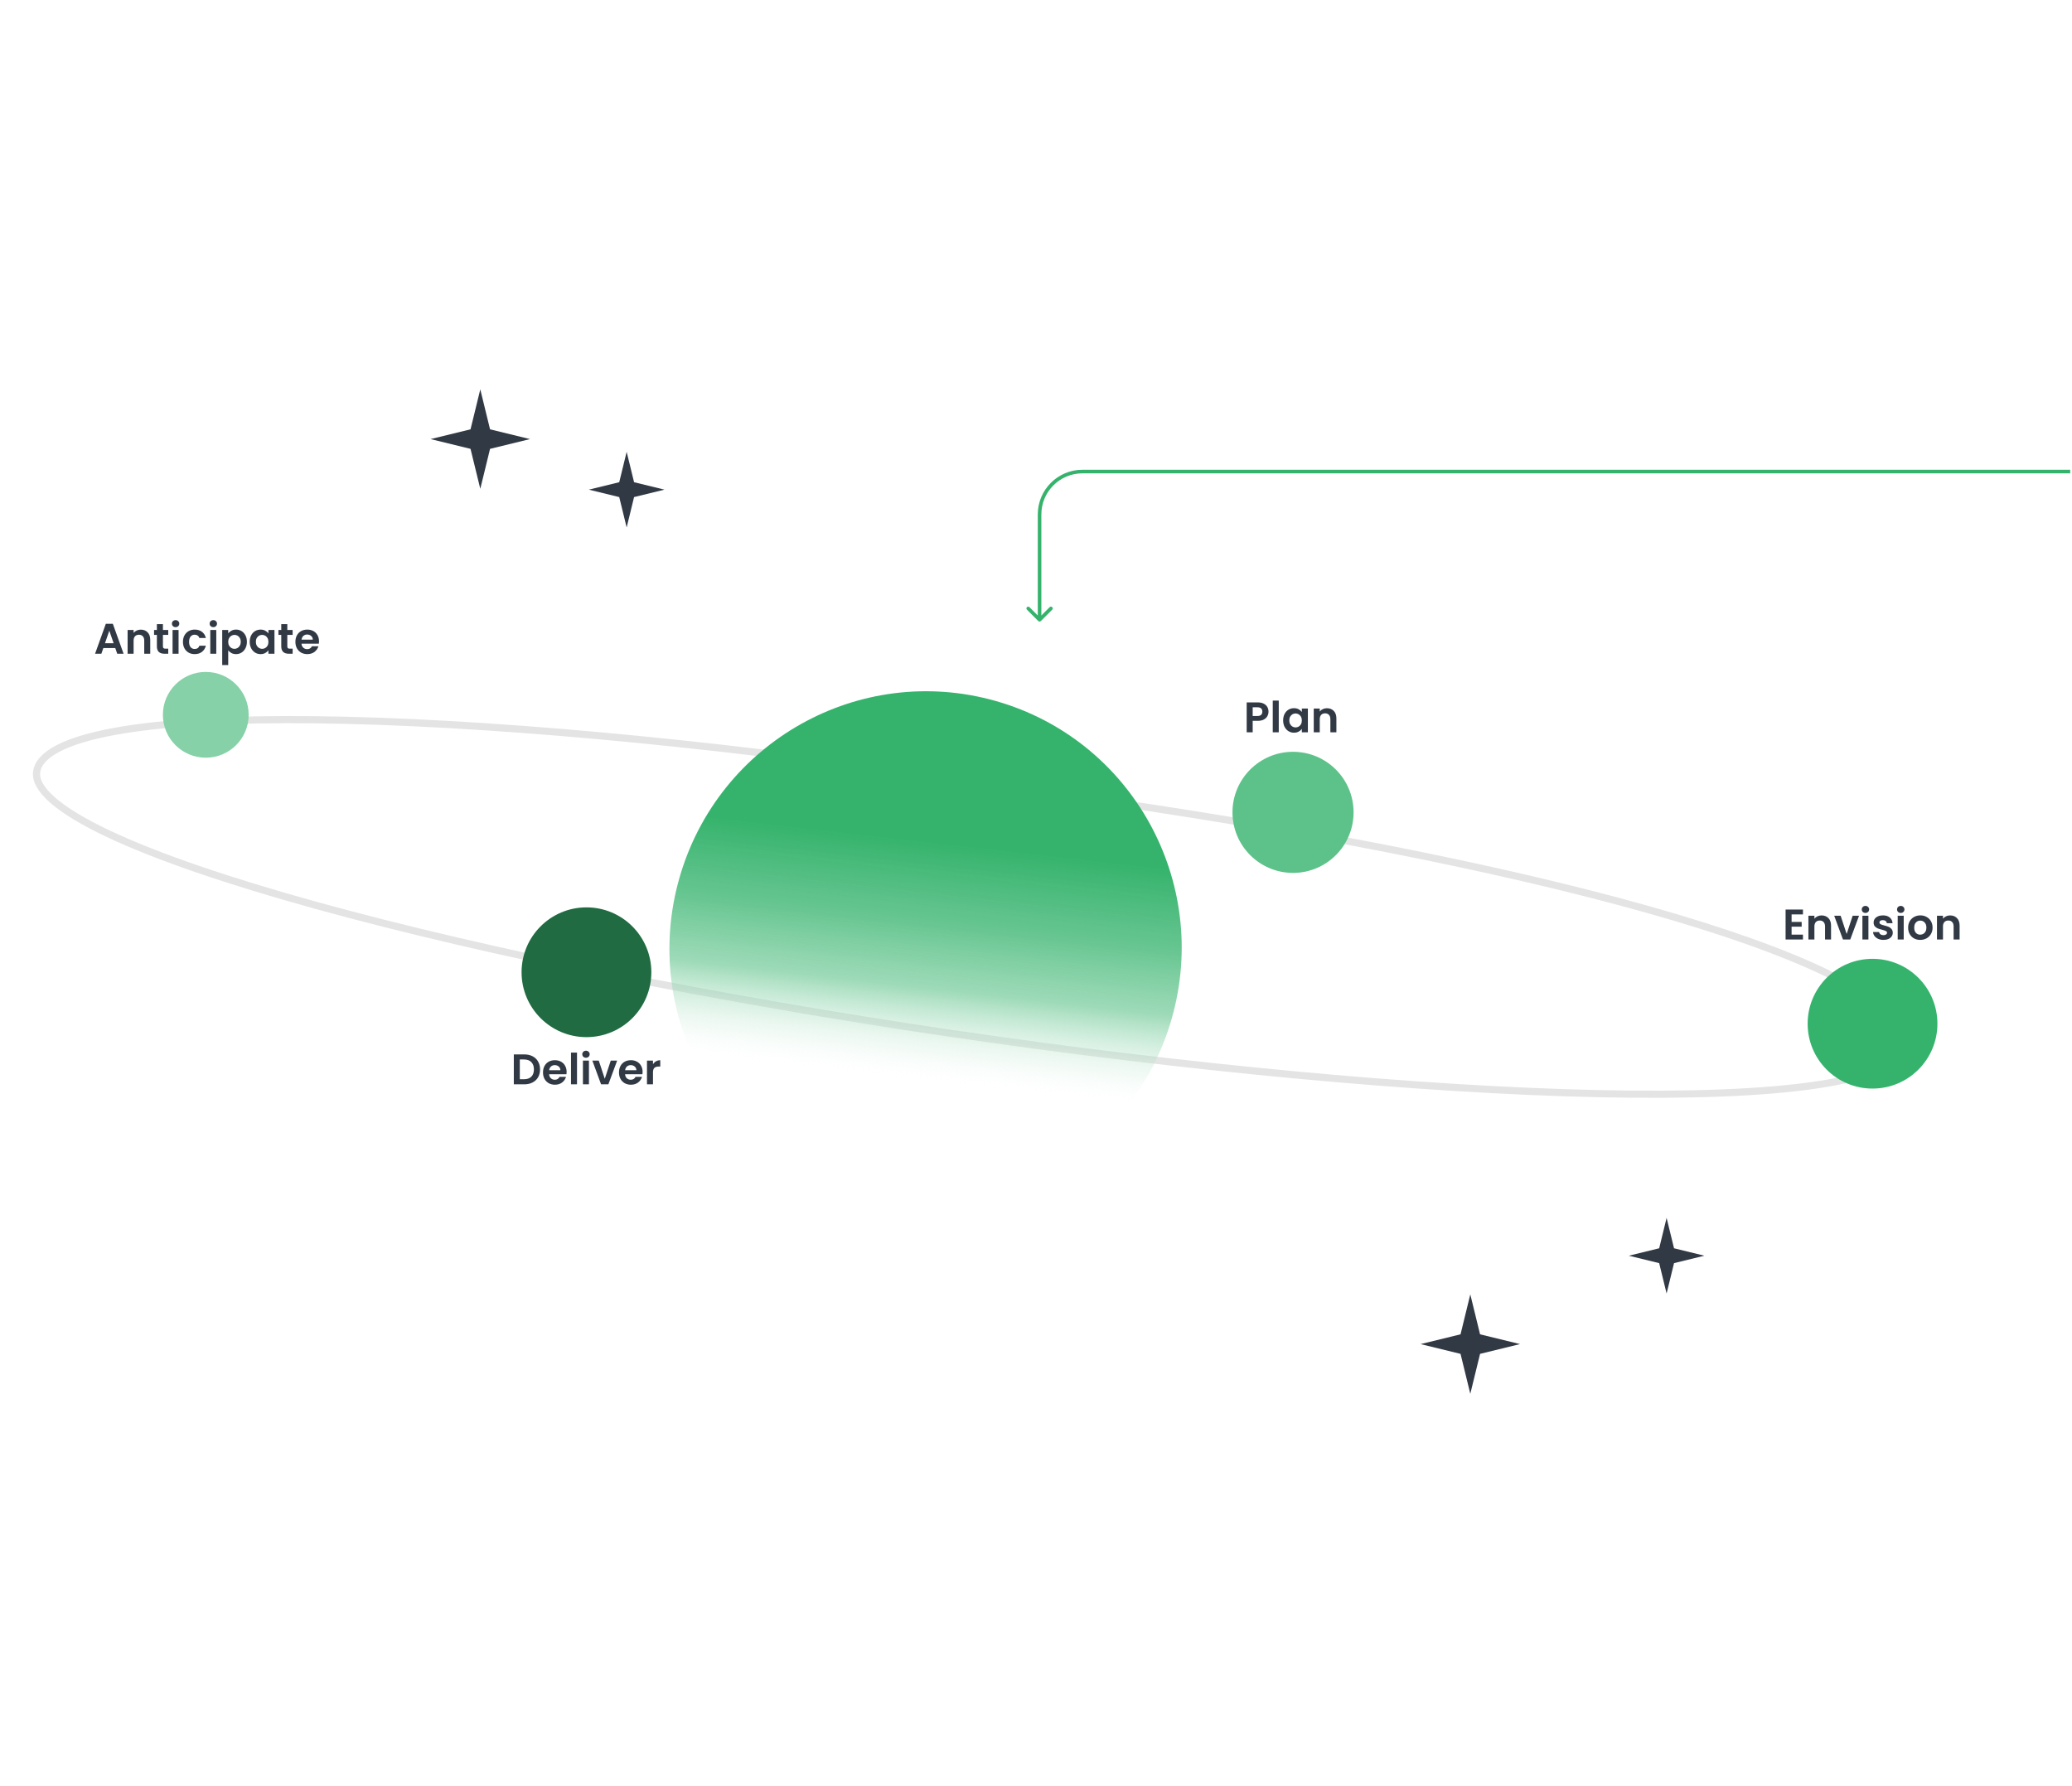
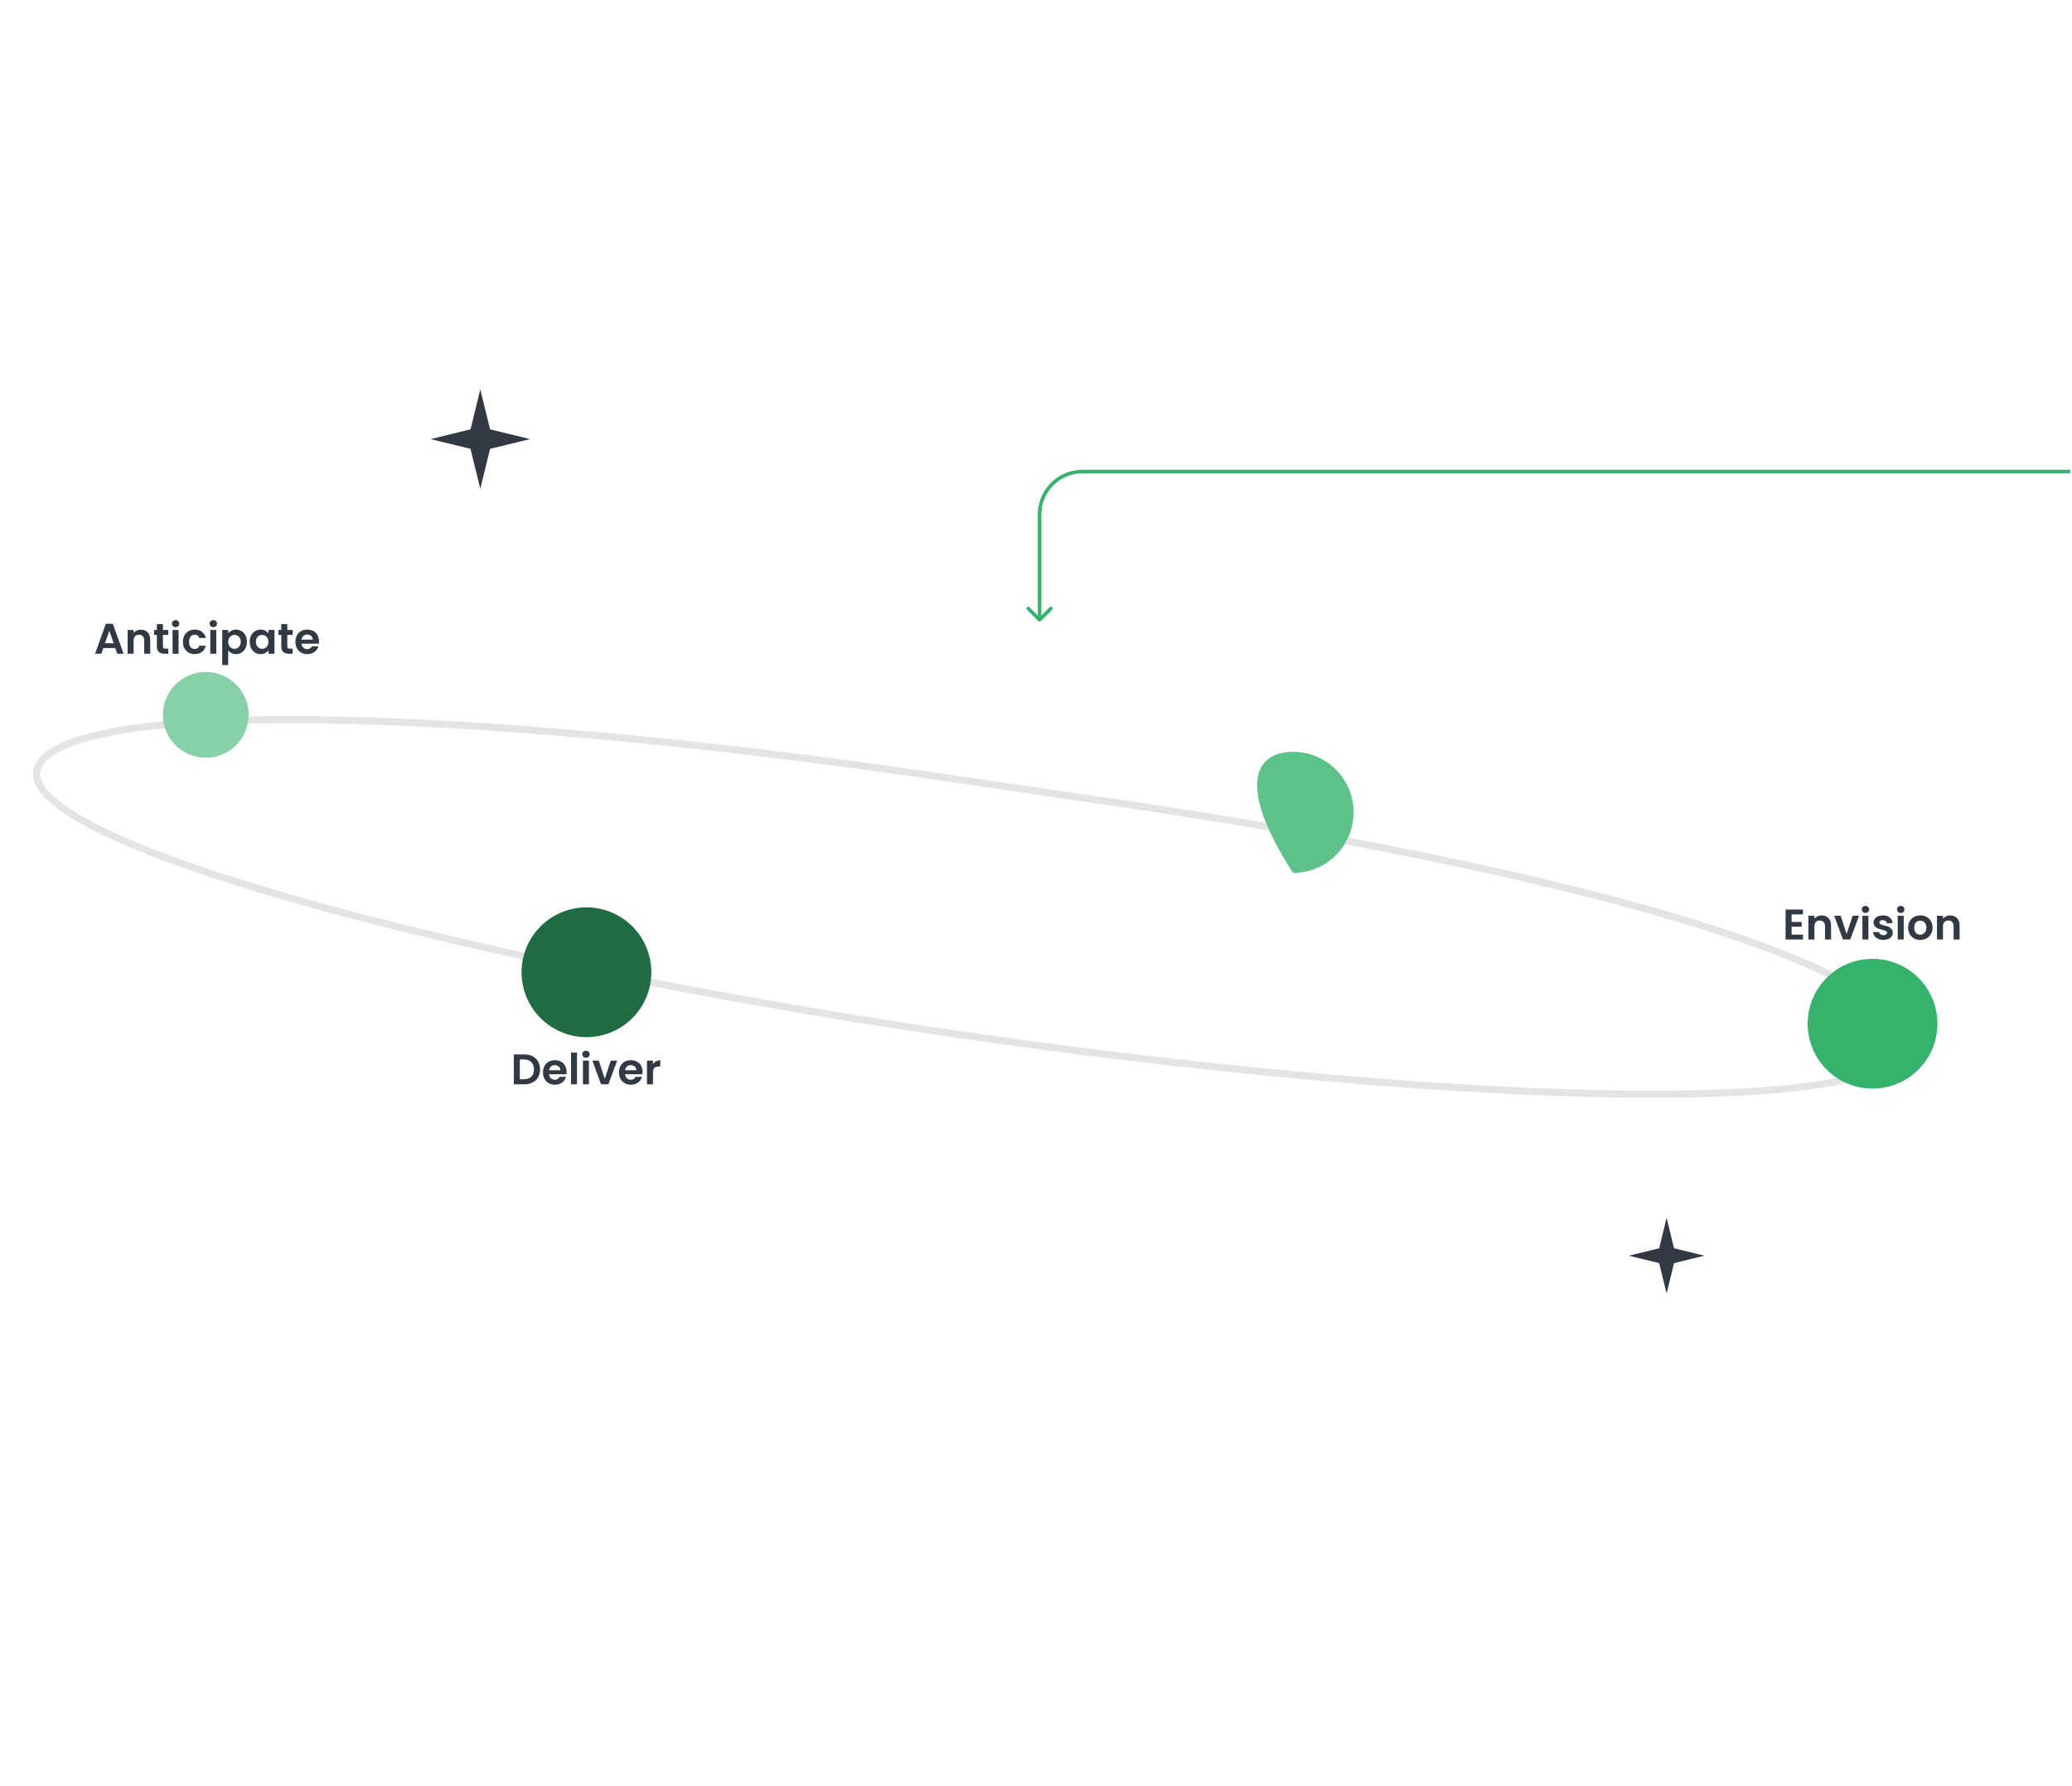
<svg xmlns="http://www.w3.org/2000/svg" width="580" height="500" viewBox="0 0 580 500" fill="none">
  <path d="M10.264 216.006C9.929 218.288 11.276 220.948 14.742 223.985C18.169 226.986 23.438 230.147 30.342 233.409C44.136 239.926 64.218 246.735 88.481 253.447C136.991 266.866 202.042 279.849 266.492 289.315C330.942 298.781 396.978 305.05 447.296 306.146C472.463 306.694 493.655 305.947 508.739 303.672C516.289 302.533 522.244 301.02 526.389 299.131C530.582 297.219 532.637 295.059 532.972 292.777C533.318 290.425 532.439 287.893 530.156 285.159C527.87 282.42 524.249 279.574 519.339 276.659C509.525 270.833 494.786 264.864 475.966 258.96C438.345 247.157 384.633 235.68 321.949 226.107L260.986 217.153C196.535 207.687 134.444 201.997 88.071 201.479C64.877 201.22 45.663 202.256 32.066 204.744C25.261 205.989 19.927 207.587 16.219 209.528C12.489 211.481 10.607 213.668 10.264 216.006Z" stroke="#E4E4E4" stroke-width="2" />
  <path d="M69.607 200.101C69.607 206.731 64.231 212.105 57.601 212.105C50.971 212.105 45.596 206.731 45.596 200.101C45.596 193.47 50.971 188.095 57.601 188.095C64.231 188.095 69.607 193.47 69.607 200.101Z" fill="#86D1A7" />
  <path d="M542.326 286.568C542.326 296.599 534.199 304.73 524.164 304.73C514.131 304.73 506 296.599 506 286.568C506 276.536 514.131 268.404 524.164 268.404C534.199 268.404 542.326 276.536 542.326 286.568Z" fill="#35B36C" />
  <path d="M182.326 272.165C182.326 282.197 174.199 290.328 164.164 290.328C154.131 290.328 146 282.197 146 272.165C146 262.133 154.131 254.002 164.164 254.002C174.199 254.002 182.326 262.133 182.326 272.165Z" fill="#206B41" />
-   <path d="M173.336 139.147L164.832 137.068L173.336 134.99L175.415 126.486L177.493 134.99L185.999 137.068L177.493 139.147L175.415 147.652L173.336 139.147Z" fill="#313944" />
  <path d="M131.71 125.649L120.528 122.916L131.71 120.183L134.444 109L137.177 120.183L148.36 122.916L137.177 125.649L134.444 136.832L131.71 125.649Z" fill="#313944" />
  <path d="M468.599 349.435L477.103 351.514L468.599 353.593L466.52 362.098L464.441 353.593L455.936 351.514L464.441 349.435L466.52 340.931L468.599 349.435Z" fill="#313944" />
-   <path d="M414.304 373.523L425.487 376.256L414.304 378.99L411.571 390.172L408.837 378.99L397.655 376.256L408.837 373.523L411.571 362.34L414.304 373.523Z" fill="#313944" />
-   <path d="M378.898 227.403C378.898 236.764 371.314 244.352 361.949 244.352C352.588 244.352 345 236.764 345 227.403C345 218.042 352.588 210.454 361.949 210.454C371.314 210.454 378.898 218.042 378.898 227.403Z" fill="#5DC289" />
-   <path d="M328.017 285.051C317.15 323.278 277.481 345.494 239.412 334.672C201.343 323.851 179.291 284.089 190.157 245.862C201.024 207.635 240.694 185.419 278.763 196.241C316.832 207.062 338.884 246.824 328.017 285.051Z" fill="url(#paint0_linear_5179_217560)" />
-   <path d="M355.082 199.216C355.082 199.664 354.974 200.084 354.758 200.476C354.55 200.868 354.218 201.184 353.762 201.424C353.314 201.664 352.746 201.784 352.058 201.784H350.654V205H348.974V196.624H352.058C352.706 196.624 353.258 196.736 353.714 196.96C354.17 197.184 354.51 197.492 354.734 197.884C354.966 198.276 355.082 198.72 355.082 199.216ZM351.986 200.428C352.45 200.428 352.794 200.324 353.018 200.116C353.242 199.9 353.354 199.6 353.354 199.216C353.354 198.4 352.898 197.992 351.986 197.992H350.654V200.428H351.986ZM357.955 196.12V205H356.275V196.12H357.955ZM359.183 201.652C359.183 200.98 359.315 200.384 359.579 199.864C359.851 199.344 360.215 198.944 360.671 198.664C361.135 198.384 361.651 198.244 362.219 198.244C362.715 198.244 363.147 198.344 363.515 198.544C363.891 198.744 364.191 198.996 364.415 199.3V198.352H366.107V205H364.415V204.028C364.199 204.34 363.899 204.6 363.515 204.808C363.139 205.008 362.703 205.108 362.207 205.108C361.647 205.108 361.135 204.964 360.671 204.676C360.215 204.388 359.851 203.984 359.579 203.464C359.315 202.936 359.183 202.332 359.183 201.652ZM364.415 201.676C364.415 201.268 364.335 200.92 364.175 200.632C364.015 200.336 363.799 200.112 363.527 199.96C363.255 199.8 362.963 199.72 362.651 199.72C362.339 199.72 362.051 199.796 361.787 199.948C361.523 200.1 361.307 200.324 361.139 200.62C360.979 200.908 360.899 201.252 360.899 201.652C360.899 202.052 360.979 202.404 361.139 202.708C361.307 203.004 361.523 203.232 361.787 203.392C362.059 203.552 362.347 203.632 362.651 203.632C362.963 203.632 363.255 203.556 363.527 203.404C363.799 203.244 364.015 203.02 364.175 202.732C364.335 202.436 364.415 202.084 364.415 201.676ZM371.432 198.256C372.224 198.256 372.864 198.508 373.352 199.012C373.84 199.508 374.084 200.204 374.084 201.1V205H372.404V201.328C372.404 200.8 372.272 200.396 372.008 200.116C371.744 199.828 371.384 199.684 370.928 199.684C370.464 199.684 370.096 199.828 369.824 200.116C369.56 200.396 369.428 200.8 369.428 201.328V205H367.748V198.352H369.428V199.18C369.652 198.892 369.936 198.668 370.28 198.508C370.632 198.34 371.016 198.256 371.432 198.256Z" fill="#313944" />
+   <path d="M378.898 227.403C378.898 236.764 371.314 244.352 361.949 244.352C345 218.042 352.588 210.454 361.949 210.454C371.314 210.454 378.898 218.042 378.898 227.403Z" fill="#5DC289" />
  <path d="M501.508 255.98V258.08H504.328V259.412H501.508V261.632H504.688V263H499.828V254.612H504.688V255.98H501.508ZM509.899 256.256C510.691 256.256 511.331 256.508 511.819 257.012C512.307 257.508 512.551 258.204 512.551 259.1V263H510.871V259.328C510.871 258.8 510.739 258.396 510.475 258.116C510.211 257.828 509.851 257.684 509.395 257.684C508.931 257.684 508.563 257.828 508.291 258.116C508.027 258.396 507.895 258.8 507.895 259.328V263H506.215V256.352H507.895V257.18C508.119 256.892 508.403 256.668 508.747 256.508C509.099 256.34 509.483 256.256 509.899 256.256ZM516.92 261.452L518.6 256.352H520.388L517.928 263H515.888L513.44 256.352H515.24L516.92 261.452ZM522.184 255.56C521.888 255.56 521.64 255.468 521.44 255.284C521.248 255.092 521.152 254.856 521.152 254.576C521.152 254.296 521.248 254.064 521.44 253.88C521.64 253.688 521.888 253.592 522.184 253.592C522.48 253.592 522.724 253.688 522.916 253.88C523.116 254.064 523.216 254.296 523.216 254.576C523.216 254.856 523.116 255.092 522.916 255.284C522.724 255.468 522.48 255.56 522.184 255.56ZM523.012 256.352V263H521.332V256.352H523.012ZM527.216 263.108C526.672 263.108 526.184 263.012 525.752 262.82C525.32 262.62 524.976 262.352 524.72 262.016C524.472 261.68 524.336 261.308 524.312 260.9H526.004C526.036 261.156 526.16 261.368 526.376 261.536C526.6 261.704 526.876 261.788 527.204 261.788C527.524 261.788 527.772 261.724 527.948 261.596C528.132 261.468 528.224 261.304 528.224 261.104C528.224 260.888 528.112 260.728 527.888 260.624C527.672 260.512 527.324 260.392 526.844 260.264C526.348 260.144 525.94 260.02 525.62 259.892C525.308 259.764 525.036 259.568 524.804 259.304C524.58 259.04 524.468 258.684 524.468 258.236C524.468 257.868 524.572 257.532 524.78 257.228C524.996 256.924 525.3 256.684 525.692 256.508C526.092 256.332 526.56 256.244 527.096 256.244C527.888 256.244 528.52 256.444 528.992 256.844C529.464 257.236 529.724 257.768 529.772 258.44H528.164C528.14 258.176 528.028 257.968 527.828 257.816C527.636 257.656 527.376 257.576 527.048 257.576C526.744 257.576 526.508 257.632 526.34 257.744C526.18 257.856 526.1 258.012 526.1 258.212C526.1 258.436 526.212 258.608 526.436 258.728C526.66 258.84 527.008 258.956 527.48 259.076C527.96 259.196 528.356 259.32 528.668 259.448C528.98 259.576 529.248 259.776 529.472 260.048C529.704 260.312 529.824 260.664 529.832 261.104C529.832 261.488 529.724 261.832 529.508 262.136C529.3 262.44 528.996 262.68 528.596 262.856C528.204 263.024 527.744 263.108 527.216 263.108ZM532.063 255.56C531.767 255.56 531.519 255.468 531.319 255.284C531.127 255.092 531.031 254.856 531.031 254.576C531.031 254.296 531.127 254.064 531.319 253.88C531.519 253.688 531.767 253.592 532.063 253.592C532.359 253.592 532.603 253.688 532.795 253.88C532.995 254.064 533.095 254.296 533.095 254.576C533.095 254.856 532.995 255.092 532.795 255.284C532.603 255.468 532.359 255.56 532.063 255.56ZM532.891 256.352V263H531.211V256.352H532.891ZM537.503 263.108C536.863 263.108 536.287 262.968 535.775 262.688C535.263 262.4 534.859 261.996 534.563 261.476C534.275 260.956 534.131 260.356 534.131 259.676C534.131 258.996 534.279 258.396 534.575 257.876C534.879 257.356 535.291 256.956 535.811 256.676C536.331 256.388 536.911 256.244 537.551 256.244C538.191 256.244 538.771 256.388 539.291 256.676C539.811 256.956 540.219 257.356 540.515 257.876C540.819 258.396 540.971 258.996 540.971 259.676C540.971 260.356 540.815 260.956 540.503 261.476C540.199 261.996 539.783 262.4 539.255 262.688C538.735 262.968 538.151 263.108 537.503 263.108ZM537.503 261.644C537.807 261.644 538.091 261.572 538.355 261.428C538.627 261.276 538.843 261.052 539.003 260.756C539.163 260.46 539.243 260.1 539.243 259.676C539.243 259.044 539.075 258.56 538.739 258.224C538.411 257.88 538.007 257.708 537.527 257.708C537.047 257.708 536.643 257.88 536.315 258.224C535.995 258.56 535.835 259.044 535.835 259.676C535.835 260.308 535.991 260.796 536.303 261.14C536.623 261.476 537.023 261.644 537.503 261.644ZM545.887 256.256C546.679 256.256 547.319 256.508 547.807 257.012C548.295 257.508 548.539 258.204 548.539 259.1V263H546.859V259.328C546.859 258.8 546.727 258.396 546.463 258.116C546.199 257.828 545.839 257.684 545.383 257.684C544.919 257.684 544.551 257.828 544.279 258.116C544.015 258.396 543.883 258.8 543.883 259.328V263H542.203V256.352H543.883V257.18C544.107 256.892 544.391 256.668 544.735 256.508C545.087 256.34 545.471 256.256 545.887 256.256Z" fill="#313944" />
  <path d="M146.756 295.163C147.636 295.163 148.408 295.335 149.072 295.679C149.744 296.023 150.26 296.515 150.62 297.155C150.988 297.787 151.172 298.523 151.172 299.363C151.172 300.203 150.988 300.939 150.62 301.571C150.26 302.195 149.744 302.679 149.072 303.023C148.408 303.367 147.636 303.539 146.756 303.539H143.828V295.163H146.756ZM146.696 302.111C147.576 302.111 148.256 301.871 148.736 301.391C149.216 300.911 149.456 300.235 149.456 299.363C149.456 298.491 149.216 297.811 148.736 297.323C148.256 296.827 147.576 296.579 146.696 296.579H145.508V302.111H146.696ZM158.61 300.071C158.61 300.311 158.594 300.527 158.562 300.719H153.702C153.742 301.199 153.91 301.575 154.206 301.847C154.502 302.119 154.866 302.255 155.298 302.255C155.922 302.255 156.366 301.987 156.63 301.451H158.442C158.25 302.091 157.882 302.619 157.338 303.035C156.794 303.443 156.126 303.647 155.334 303.647C154.694 303.647 154.118 303.507 153.606 303.227C153.102 302.939 152.706 302.535 152.418 302.015C152.138 301.495 151.998 300.895 151.998 300.215C151.998 299.527 152.138 298.923 152.418 298.403C152.698 297.883 153.09 297.483 153.594 297.203C154.098 296.923 154.678 296.783 155.334 296.783C155.966 296.783 156.53 296.919 157.026 297.191C157.53 297.463 157.918 297.851 158.19 298.355C158.47 298.851 158.61 299.423 158.61 300.071ZM156.87 299.591C156.862 299.159 156.706 298.815 156.402 298.559C156.098 298.295 155.726 298.163 155.286 298.163C154.87 298.163 154.518 298.291 154.23 298.547C153.95 298.795 153.778 299.143 153.714 299.591H156.87ZM161.516 294.659V303.539H159.836V294.659H161.516ZM164.028 296.099C163.732 296.099 163.484 296.007 163.284 295.823C163.092 295.631 162.996 295.395 162.996 295.115C162.996 294.835 163.092 294.603 163.284 294.419C163.484 294.227 163.732 294.131 164.028 294.131C164.324 294.131 164.568 294.227 164.76 294.419C164.96 294.603 165.06 294.835 165.06 295.115C165.06 295.395 164.96 295.631 164.76 295.823C164.568 296.007 164.324 296.099 164.028 296.099ZM164.856 296.891V303.539H163.176V296.891H164.856ZM169.288 301.991L170.968 296.891H172.756L170.296 303.539H168.256L165.808 296.891H167.608L169.288 301.991ZM179.879 300.071C179.879 300.311 179.863 300.527 179.831 300.719H174.971C175.011 301.199 175.179 301.575 175.475 301.847C175.771 302.119 176.135 302.255 176.567 302.255C177.191 302.255 177.635 301.987 177.899 301.451H179.711C179.519 302.091 179.151 302.619 178.607 303.035C178.063 303.443 177.395 303.647 176.603 303.647C175.963 303.647 175.387 303.507 174.875 303.227C174.371 302.939 173.975 302.535 173.687 302.015C173.407 301.495 173.267 300.895 173.267 300.215C173.267 299.527 173.407 298.923 173.687 298.403C173.967 297.883 174.359 297.483 174.863 297.203C175.367 296.923 175.947 296.783 176.603 296.783C177.235 296.783 177.799 296.919 178.295 297.191C178.799 297.463 179.187 297.851 179.459 298.355C179.739 298.851 179.879 299.423 179.879 300.071ZM178.139 299.591C178.131 299.159 177.975 298.815 177.671 298.559C177.367 298.295 176.995 298.163 176.555 298.163C176.139 298.163 175.787 298.291 175.499 298.547C175.219 298.795 175.047 299.143 174.983 299.591H178.139ZM182.785 297.923C183.001 297.571 183.281 297.295 183.625 297.095C183.977 296.895 184.377 296.795 184.825 296.795V298.559H184.381C183.853 298.559 183.453 298.683 183.181 298.931C182.917 299.179 182.785 299.611 182.785 300.227V303.539H181.105V296.891H182.785V297.923Z" fill="#313944" />
  <path d="M32.265 181.404H28.929L28.377 183H26.613L29.625 174.612H31.581L34.593 183H32.817L32.265 181.404ZM31.809 180.06L30.597 176.556L29.385 180.06H31.809ZM39.403 176.256C40.195 176.256 40.835 176.508 41.323 177.012C41.811 177.508 42.055 178.204 42.055 179.1V183H40.375V179.328C40.375 178.8 40.243 178.396 39.979 178.116C39.715 177.828 39.355 177.684 38.899 177.684C38.435 177.684 38.067 177.828 37.795 178.116C37.531 178.396 37.399 178.8 37.399 179.328V183H35.719V176.352H37.399V177.18C37.623 176.892 37.907 176.668 38.251 176.508C38.603 176.34 38.987 176.256 39.403 176.256ZM45.608 177.732V180.948C45.608 181.172 45.66 181.336 45.764 181.44C45.876 181.536 46.06 181.584 46.316 181.584H47.096V183H46.04C44.624 183 43.916 182.312 43.916 180.936V177.732H43.124V176.352H43.916V174.708H45.608V176.352H47.096V177.732H45.608ZM49.157 175.56C48.861 175.56 48.613 175.468 48.413 175.284C48.221 175.092 48.125 174.856 48.125 174.576C48.125 174.296 48.221 174.064 48.413 173.88C48.613 173.688 48.861 173.592 49.157 173.592C49.453 173.592 49.697 173.688 49.889 173.88C50.089 174.064 50.189 174.296 50.189 174.576C50.189 174.856 50.089 175.092 49.889 175.284C49.697 175.468 49.453 175.56 49.157 175.56ZM49.985 176.352V183H48.305V176.352H49.985ZM51.212 179.676C51.212 178.988 51.352 178.388 51.632 177.876C51.912 177.356 52.3 176.956 52.796 176.676C53.292 176.388 53.86 176.244 54.5 176.244C55.324 176.244 56.004 176.452 56.54 176.868C57.084 177.276 57.448 177.852 57.632 178.596H55.82C55.724 178.308 55.56 178.084 55.328 177.924C55.104 177.756 54.824 177.672 54.488 177.672C54.008 177.672 53.628 177.848 53.348 178.2C53.068 178.544 52.928 179.036 52.928 179.676C52.928 180.308 53.068 180.8 53.348 181.152C53.628 181.496 54.008 181.668 54.488 181.668C55.168 181.668 55.612 181.364 55.82 180.756H57.632C57.448 181.476 57.084 182.048 56.54 182.472C55.996 182.896 55.316 183.108 54.5 183.108C53.86 183.108 53.292 182.968 52.796 182.688C52.3 182.4 51.912 182 51.632 181.488C51.352 180.968 51.212 180.364 51.212 179.676ZM59.715 175.56C59.419 175.56 59.171 175.468 58.971 175.284C58.779 175.092 58.683 174.856 58.683 174.576C58.683 174.296 58.779 174.064 58.971 173.88C59.171 173.688 59.419 173.592 59.715 173.592C60.011 173.592 60.255 173.688 60.447 173.88C60.647 174.064 60.747 174.296 60.747 174.576C60.747 174.856 60.647 175.092 60.447 175.284C60.255 175.468 60.011 175.56 59.715 175.56ZM60.543 176.352V183H58.863V176.352H60.543ZM63.883 177.312C64.099 177.008 64.395 176.756 64.771 176.556C65.155 176.348 65.591 176.244 66.079 176.244C66.647 176.244 67.159 176.384 67.615 176.664C68.079 176.944 68.443 177.344 68.707 177.864C68.979 178.376 69.115 178.972 69.115 179.652C69.115 180.332 68.979 180.936 68.707 181.464C68.443 181.984 68.079 182.388 67.615 182.676C67.159 182.964 66.647 183.108 66.079 183.108C65.591 183.108 65.159 183.008 64.783 182.808C64.415 182.608 64.115 182.356 63.883 182.052V186.168H62.203V176.352H63.883V177.312ZM67.399 179.652C67.399 179.252 67.315 178.908 67.147 178.62C66.987 178.324 66.771 178.1 66.499 177.948C66.235 177.796 65.947 177.72 65.635 177.72C65.331 177.72 65.043 177.8 64.771 177.96C64.507 178.112 64.291 178.336 64.123 178.632C63.963 178.928 63.883 179.276 63.883 179.676C63.883 180.076 63.963 180.424 64.123 180.72C64.291 181.016 64.507 181.244 64.771 181.404C65.043 181.556 65.331 181.632 65.635 181.632C65.947 181.632 66.235 181.552 66.499 181.392C66.771 181.232 66.987 181.004 67.147 180.708C67.315 180.412 67.399 180.06 67.399 179.652ZM69.904 179.652C69.904 178.98 70.036 178.384 70.3 177.864C70.572 177.344 70.936 176.944 71.392 176.664C71.856 176.384 72.372 176.244 72.94 176.244C73.436 176.244 73.868 176.344 74.236 176.544C74.612 176.744 74.912 176.996 75.136 177.3V176.352H76.828V183H75.136V182.028C74.92 182.34 74.62 182.6 74.236 182.808C73.86 183.008 73.424 183.108 72.928 183.108C72.368 183.108 71.856 182.964 71.392 182.676C70.936 182.388 70.572 181.984 70.3 181.464C70.036 180.936 69.904 180.332 69.904 179.652ZM75.136 179.676C75.136 179.268 75.056 178.92 74.896 178.632C74.736 178.336 74.52 178.112 74.248 177.96C73.976 177.8 73.684 177.72 73.372 177.72C73.06 177.72 72.772 177.796 72.508 177.948C72.244 178.1 72.028 178.324 71.86 178.62C71.7 178.908 71.62 179.252 71.62 179.652C71.62 180.052 71.7 180.404 71.86 180.708C72.028 181.004 72.244 181.232 72.508 181.392C72.78 181.552 73.068 181.632 73.372 181.632C73.684 181.632 73.976 181.556 74.248 181.404C74.52 181.244 74.736 181.02 74.896 180.732C75.056 180.436 75.136 180.084 75.136 179.676ZM80.425 177.732V180.948C80.425 181.172 80.477 181.336 80.581 181.44C80.693 181.536 80.877 181.584 81.133 181.584H81.913V183H80.857C79.441 183 78.733 182.312 78.733 180.936V177.732H77.941V176.352H78.733V174.708H80.425V176.352H81.913V177.732H80.425ZM89.301 179.532C89.301 179.772 89.285 179.988 89.253 180.18H84.393C84.433 180.66 84.601 181.036 84.897 181.308C85.193 181.58 85.557 181.716 85.989 181.716C86.613 181.716 87.057 181.448 87.321 180.912H89.133C88.941 181.552 88.573 182.08 88.029 182.496C87.485 182.904 86.817 183.108 86.025 183.108C85.385 183.108 84.809 182.968 84.297 182.688C83.793 182.4 83.397 181.996 83.109 181.476C82.829 180.956 82.689 180.356 82.689 179.676C82.689 178.988 82.829 178.384 83.109 177.864C83.389 177.344 83.781 176.944 84.285 176.664C84.789 176.384 85.369 176.244 86.025 176.244C86.657 176.244 87.221 176.38 87.717 176.652C88.221 176.924 88.609 177.312 88.881 177.816C89.161 178.312 89.301 178.884 89.301 179.532ZM87.561 179.052C87.553 178.62 87.397 178.276 87.093 178.02C86.789 177.756 86.417 177.624 85.977 177.624C85.561 177.624 85.209 177.752 84.921 178.008C84.641 178.256 84.469 178.604 84.405 179.052H87.561Z" fill="#313944" />
  <path d="M290.646 173.854C290.842 174.049 291.158 174.049 291.354 173.854L294.536 170.672C294.731 170.476 294.731 170.16 294.536 169.964C294.34 169.769 294.024 169.769 293.828 169.964L291 172.793L288.172 169.964C287.976 169.769 287.66 169.769 287.464 169.964C287.269 170.16 287.269 170.476 287.464 170.672L290.646 173.854ZM579.5 131.5H468V132.5H579.5V131.5ZM468 131.5H303V132.5H468V131.5ZM290.5 144V173.5H291.5V144H290.5ZM303 131.5C296.096 131.5 290.5 137.096 290.5 144H291.5C291.5 137.649 296.649 132.5 303 132.5V131.5Z" fill="#35B36C" />
  <defs>
    <linearGradient id="paint0_linear_5179_217560" x1="265.336" y1="314.762" x2="278.763" y2="196.241" gradientUnits="userSpaceOnUse">
      <stop offset="0.084" stop-color="white" stop-opacity="0" />
      <stop offset="0.312" stop-color="#73CA99" stop-opacity="0.694" />
      <stop offset="0.464" stop-color="#50BD80" stop-opacity="0.867" />
      <stop offset="0.656" stop-color="#35B36C" />
    </linearGradient>
  </defs>
</svg>